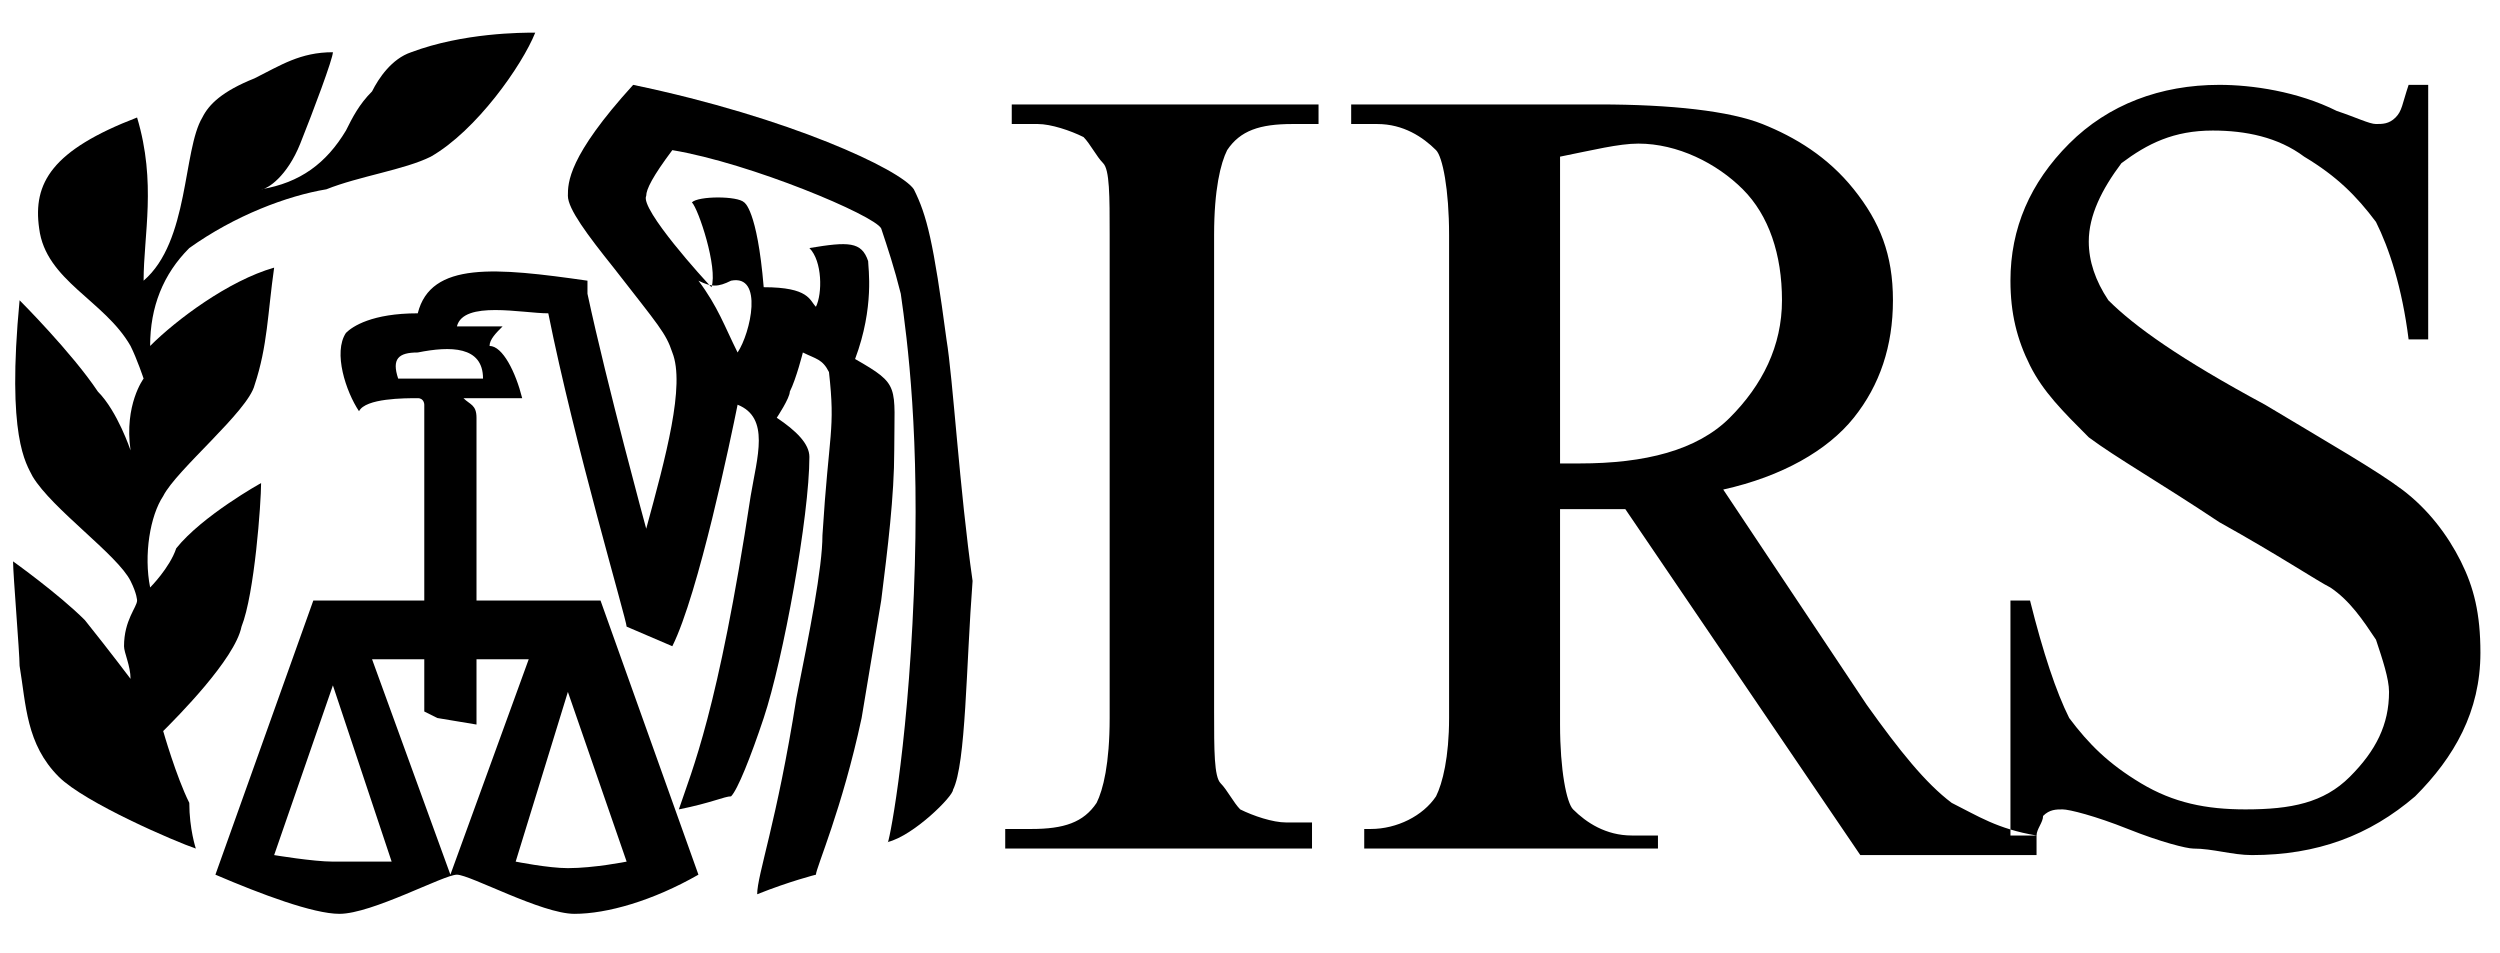
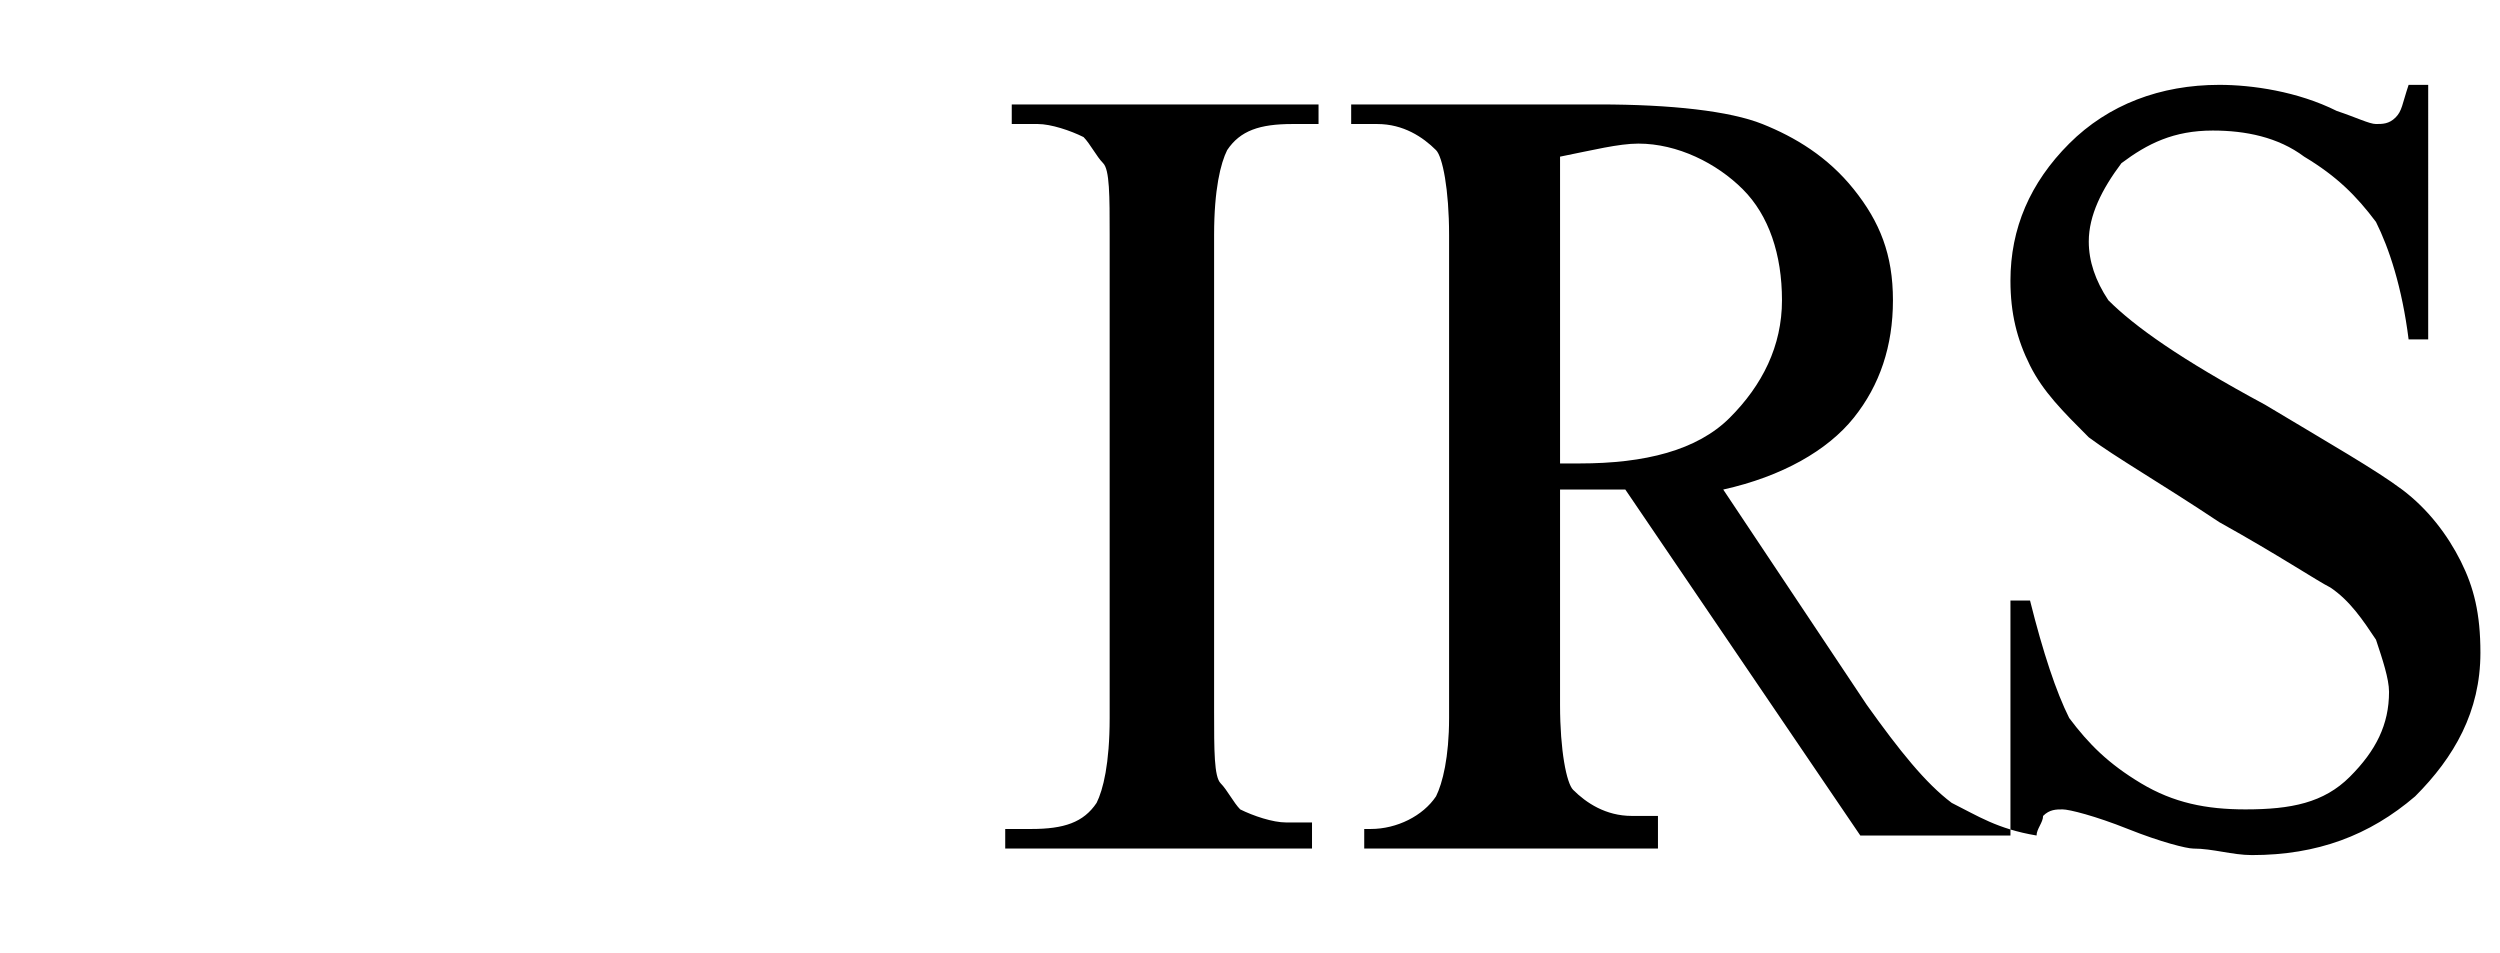
<svg xmlns="http://www.w3.org/2000/svg" viewBox="0 0 38.3 14.6" style="enable-background:new 0 0 38.3 14.6;" xml:space="preserve">
  <g id="Specs">
    <g id="Desktop-Header-Specs" transform="translate(-1758, -267)">
      <g id="Utility-Nav-Specs" transform="translate(1643, 247)">
        <g id="Utility-Nav">
          <g id="IRS-Logo" transform="translate(115, 16)">
            <rect id="Bounding-Box" x="0.2" y="3" fill="none" width="37.8" height="16.2" />
-             <path id="Fill-8" fill-rule="evenodd" clip-rule="evenodd" d="M11.2,8.3c0.5-0.1,0.3,0.8,0.1,1.1c-0.2-0.4-0.3-0.7-0.6-1.1C10.9,8.4,11,8.4,11.2,8.3       L11.2,8.3z M7.4,9.8H6.1C6,9.5,6.1,9.4,6.4,9.4C6.9,9.3,7.4,9.3,7.4,9.8L7.4,9.8z M7.3,15.1v-1h0.8l-1.2,3.3l-1.2-3.3h0.8v0.7       c0,0,0,0.1,0,0.1C6.7,15,6.7,15,6.7,15L7.3,15.1z M9.6,17.2c0,0-0.5,0.1-0.9,0.1c-0.3,0-0.8-0.1-0.8-0.1l0.8-2.6L9.6,17.2z        M5.1,17.2c-0.3,0-0.9-0.1-0.9-0.1l0.9-2.6L6,17.2C6,17.2,5.5,17.2,5.1,17.2L5.1,17.2z M14.5,9.2c-0.2-1.5-0.3-1.9-0.5-2.3       c-0.2-0.3-1.9-1.1-4.3-1.6c-1,1.1-1,1.5-1,1.7c0,0.2,0.3,0.6,0.7,1.1c0.7,0.9,0.8,1,0.9,1.3c0.2,0.5-0.1,1.6-0.4,2.7       c0,0-0.6-2.2-0.9-3.6c0-0.1,0-0.2,0-0.2C7.6,8.1,6.6,8,6.4,8.8c-0.7,0-1,0.2-1.1,0.3c-0.2,0.3,0,0.9,0.2,1.2       c0.1-0.2,0.7-0.2,0.9-0.2c0.1,0,0.1,0.1,0.1,0.1l0,3H4.8l-1.5,4.2c0.7,0.3,1.5,0.6,1.9,0.6c0.5,0,1.6-0.6,1.8-0.6       c0.2,0,1.3,0.6,1.8,0.6c0.5,0,1.2-0.2,1.9-0.6l-1.5-4.2H7.3v-2.8c0-0.2-0.1-0.2-0.2-0.3H8C7.9,9.7,7.7,9.3,7.5,9.3       C7.5,9.2,7.6,9.1,7.7,9H7c0.1-0.4,1-0.2,1.4-0.2c0.4,2,1.2,4.7,1.2,4.8c0,0,0.7,0.3,0.7,0.3c0.4-0.8,0.9-3.2,1-3.7       c0.5,0.2,0.3,0.8,0.2,1.4c-0.5,3.3-0.9,4.2-1.1,4.8c0.5-0.1,0.7-0.2,0.8-0.2c0.1-0.1,0.3-0.6,0.5-1.2c0.3-0.9,0.7-3.1,0.7-4       c0-0.2-0.2-0.4-0.5-0.6c0,0,0.2-0.3,0.2-0.4c0.1-0.2,0.2-0.6,0.2-0.6c0.2,0.1,0.3,0.1,0.4,0.3c0.1,0.9,0,0.9-0.1,2.5       c0,0.5-0.2,1.5-0.4,2.5c-0.3,1.9-0.6,2.7-0.6,3c0.5-0.2,0.9-0.3,0.9-0.3c0-0.1,0.4-1,0.7-2.4c0.1-0.6,0.2-1.2,0.3-1.8       c0.1-0.8,0.2-1.6,0.2-2.3c0-1,0.1-1-0.6-1.4c0.3-0.8,0.2-1.4,0.2-1.5c-0.1-0.3-0.3-0.3-0.9-0.2c0.2,0.2,0.2,0.7,0.1,0.9       c-0.1-0.1-0.1-0.3-0.8-0.3c-0.1-1.2-0.3-1.3-0.3-1.3c-0.1-0.1-0.7-0.1-0.8,0c0.1,0.1,0.4,1,0.3,1.3c-0.1-0.1-1.1-1.2-1-1.4       c0-0.1,0.1-0.3,0.4-0.7c1.2,0.2,3.1,1,3.2,1.2c0.1,0.3,0.2,0.6,0.3,1c0.1,0.7,0.3,2.2,0.2,4.6c-0.1,2.5-0.4,3.9-0.4,3.8       c0.4-0.1,1-0.7,1-0.8c0.2-0.4,0.2-1.9,0.3-3.2C14.7,11.5,14.6,9.8,14.5,9.2L14.5,9.2z" />
-             <path id="Fill-11" fill-rule="evenodd" clip-rule="evenodd" d="M6.3,4.8c0.8-0.3,1.7-0.3,1.9-0.3C8,5,7.3,6,6.6,6.4C6.2,6.6,5.5,6.7,5,6.9       C4.4,7,3.6,7.3,2.9,7.8C2.5,8.2,2.3,8.7,2.3,9.3c0.4-0.4,1.2-1,1.9-1.2C4.1,8.8,4.1,9.3,3.9,9.9c-0.1,0.4-1.2,1.3-1.4,1.7       c-0.2,0.3-0.3,0.9-0.2,1.4c0,0,0.3-0.3,0.4-0.6c0.4-0.5,1.3-1,1.3-1c0,0.3-0.1,1.7-0.3,2.2c-0.1,0.5-1,1.4-1.2,1.6       c0,0,0.2,0.7,0.4,1.1C2.9,16.7,3,17,3,17c-0.3-0.1-1.7-0.7-2.1-1.1c-0.5-0.5-0.5-1.1-0.6-1.7c0-0.2-0.1-1.4-0.1-1.6       c0,0,0.7,0.5,1.1,0.9c0.4,0.5,0.7,0.9,0.7,0.9c0-0.2-0.1-0.4-0.1-0.5c0-0.4,0.2-0.6,0.2-0.7c0,0,0-0.1-0.1-0.3       c-0.2-0.4-1.2-1.1-1.5-1.6c-0.1-0.2-0.4-0.6-0.2-2.7c0,0,0.8,0.8,1.2,1.4c0.3,0.3,0.5,0.9,0.5,0.9c-0.1-0.7,0.2-1.1,0.2-1.1       c0,0-0.1-0.3-0.2-0.5c-0.4-0.7-1.3-1-1.4-1.8C0.5,6.8,0.8,6.3,2.1,5.8c0.3,1,0.1,1.8,0.1,2.5c0.7-0.6,0.6-2,0.9-2.5       c0.1-0.2,0.3-0.4,0.8-0.6C4.3,5,4.6,4.8,5.1,4.8c0,0.1-0.3,0.9-0.5,1.4C4.4,6.7,4.1,6.9,4,6.9C4.6,6.8,5,6.5,5.3,6       c0.1-0.2,0.2-0.4,0.4-0.6C5.8,5.2,6,4.9,6.3,4.8" />
-             <path id="Fill-5" fill-rule="evenodd" clip-rule="evenodd" d="M37.7,12.6c-0.2-0.4-0.5-0.8-0.9-1.1c-0.4-0.3-1.1-0.7-2.1-1.3c-1.3-0.7-2-1.2-2.4-1.6       C32.1,8.3,32,8,32,7.7c0-0.4,0.2-0.8,0.5-1.2c0.4-0.3,0.8-0.5,1.4-0.5c0.5,0,1,0.1,1.4,0.4c0.5,0.3,0.8,0.6,1.1,1       c0.2,0.4,0.4,1,0.5,1.8h0.3V5.3h-0.3c-0.1,0.3-0.1,0.4-0.2,0.5c-0.1,0.1-0.2,0.1-0.3,0.1c-0.1,0-0.3-0.1-0.6-0.2       c-0.6-0.3-1.3-0.4-1.8-0.4c-0.9,0-1.7,0.3-2.3,0.9c-0.6,0.6-0.9,1.3-0.9,2.1c0,0.5,0.1,0.9,0.3,1.3c0.2,0.4,0.5,0.7,0.9,1.1       c0.4,0.3,1.1,0.7,2,1.3c0.9,0.5,1.5,0.9,1.7,1c0.3,0.2,0.5,0.5,0.7,0.8c0.1,0.3,0.2,0.6,0.2,0.8c0,0.5-0.2,0.9-0.6,1.3       c-0.4,0.4-0.9,0.5-1.6,0.5c-0.6,0-1.1-0.1-1.6-0.4c-0.5-0.3-0.8-0.6-1.1-1c-0.2-0.4-0.4-1-0.6-1.8h-0.3v3.6h0.4       c0-0.1,0.1-0.2,0.1-0.3c0.1-0.1,0.2-0.1,0.3-0.1c0.1,0,0.5,0.1,1,0.3c0.5,0.2,0.9,0.3,1,0.3c0.3,0,0.6,0.1,0.9,0.1       c1,0,1.8-0.3,2.5-0.9c0.6-0.6,1-1.3,1-2.2C38,13.4,37.9,13,37.7,12.6 M23.7,11.1c0.1,0,0.2,0,0.3,0c0.1,0,0.1,0,0.2,0       c1,0,1.8-0.2,2.3-0.7c0.5-0.5,0.8-1.1,0.8-1.8c0-0.7-0.2-1.3-0.6-1.7c-0.4-0.4-1-0.7-1.6-0.7c-0.3,0-0.7,0.1-1.2,0.2V11.1z        M24.5,5.6c1.1,0,2,0.1,2.5,0.3c0.5,0.2,1,0.5,1.4,1c0.4,0.5,0.6,1,0.6,1.7c0,0.7-0.2,1.3-0.6,1.8c-0.4,0.5-1.1,0.9-2,1.1       l2.2,3.3c0.5,0.7,0.9,1.2,1.3,1.5c0.4,0.2,0.7,0.4,1.3,0.5l0,0.3h-2.7l-3.6-5.3c-0.3,0-0.5,0-0.6,0c-0.1,0-0.1,0-0.2,0       c-0.1,0-0.2,0-0.2,0v3.3c0,0.7,0.1,1.2,0.2,1.3c0.2,0.2,0.5,0.4,0.9,0.4h0.4V17h-4.5v-0.3H21c0.4,0,0.8-0.2,1-0.5       c0.1-0.2,0.2-0.6,0.2-1.2V7.6c0-0.7-0.1-1.2-0.2-1.3c-0.2-0.2-0.5-0.4-0.9-0.4h-0.4V5.6H24.5z M20.2,5.6v0.3h-0.4       c-0.5,0-0.8,0.1-1,0.4c-0.1,0.2-0.2,0.6-0.2,1.3v7.3c0,0.6,0,1,0.1,1.1c0.1,0.1,0.2,0.3,0.3,0.4c0.2,0.1,0.5,0.2,0.7,0.2h0.4       V17h-4.7v-0.3h0.4c0.5,0,0.8-0.1,1-0.4c0.1-0.2,0.2-0.6,0.2-1.3V7.6c0-0.6,0-1-0.1-1.1c-0.1-0.1-0.2-0.3-0.3-0.4       c-0.2-0.1-0.5-0.2-0.7-0.2h-0.4V5.6H20.2z" />
+             <path id="Fill-5" fill-rule="evenodd" clip-rule="evenodd" d="M37.7,12.6c-0.2-0.4-0.5-0.8-0.9-1.1c-0.4-0.3-1.1-0.7-2.1-1.3c-1.3-0.7-2-1.2-2.4-1.6       C32.1,8.3,32,8,32,7.7c0-0.4,0.2-0.8,0.5-1.2c0.4-0.3,0.8-0.5,1.4-0.5c0.5,0,1,0.1,1.4,0.4c0.5,0.3,0.8,0.6,1.1,1       c0.2,0.4,0.4,1,0.5,1.8h0.3V5.3h-0.3c-0.1,0.3-0.1,0.4-0.2,0.5c-0.1,0.1-0.2,0.1-0.3,0.1c-0.1,0-0.3-0.1-0.6-0.2       c-0.6-0.3-1.3-0.4-1.8-0.4c-0.9,0-1.7,0.3-2.3,0.9c-0.6,0.6-0.9,1.3-0.9,2.1c0,0.5,0.1,0.9,0.3,1.3c0.2,0.4,0.5,0.7,0.9,1.1       c0.4,0.3,1.1,0.7,2,1.3c0.9,0.5,1.5,0.9,1.7,1c0.3,0.2,0.5,0.5,0.7,0.8c0.1,0.3,0.2,0.6,0.2,0.8c0,0.5-0.2,0.9-0.6,1.3       c-0.4,0.4-0.9,0.5-1.6,0.5c-0.6,0-1.1-0.1-1.6-0.4c-0.5-0.3-0.8-0.6-1.1-1c-0.2-0.4-0.4-1-0.6-1.8h-0.3v3.6h0.4       c0-0.1,0.1-0.2,0.1-0.3c0.1-0.1,0.2-0.1,0.3-0.1c0.1,0,0.5,0.1,1,0.3c0.5,0.2,0.9,0.3,1,0.3c0.3,0,0.6,0.1,0.9,0.1       c1,0,1.8-0.3,2.5-0.9c0.6-0.6,1-1.3,1-2.2C38,13.4,37.9,13,37.7,12.6 M23.7,11.1c0.1,0,0.2,0,0.3,0c0.1,0,0.1,0,0.2,0       c1,0,1.8-0.2,2.3-0.7c0.5-0.5,0.8-1.1,0.8-1.8c0-0.7-0.2-1.3-0.6-1.7c-0.4-0.4-1-0.7-1.6-0.7c-0.3,0-0.7,0.1-1.2,0.2V11.1z        M24.5,5.6c1.1,0,2,0.1,2.5,0.3c0.5,0.2,1,0.5,1.4,1c0.4,0.5,0.6,1,0.6,1.7c0,0.7-0.2,1.3-0.6,1.8c-0.4,0.5-1.1,0.9-2,1.1       l2.2,3.3c0.5,0.7,0.9,1.2,1.3,1.5c0.4,0.2,0.7,0.4,1.3,0.5h-2.7l-3.6-5.3c-0.3,0-0.5,0-0.6,0c-0.1,0-0.1,0-0.2,0       c-0.1,0-0.2,0-0.2,0v3.3c0,0.7,0.1,1.2,0.2,1.3c0.2,0.2,0.5,0.4,0.9,0.4h0.4V17h-4.5v-0.3H21c0.4,0,0.8-0.2,1-0.5       c0.1-0.2,0.2-0.6,0.2-1.2V7.6c0-0.7-0.1-1.2-0.2-1.3c-0.2-0.2-0.5-0.4-0.9-0.4h-0.4V5.6H24.5z M20.2,5.6v0.3h-0.4       c-0.5,0-0.8,0.1-1,0.4c-0.1,0.2-0.2,0.6-0.2,1.3v7.3c0,0.6,0,1,0.1,1.1c0.1,0.1,0.2,0.3,0.3,0.4c0.2,0.1,0.5,0.2,0.7,0.2h0.4       V17h-4.7v-0.3h0.4c0.5,0,0.8-0.1,1-0.4c0.1-0.2,0.2-0.6,0.2-1.3V7.6c0-0.6,0-1-0.1-1.1c-0.1-0.1-0.2-0.3-0.3-0.4       c-0.2-0.1-0.5-0.2-0.7-0.2h-0.4V5.6H20.2z" />
          </g>
        </g>
      </g>
    </g>
  </g>
</svg>